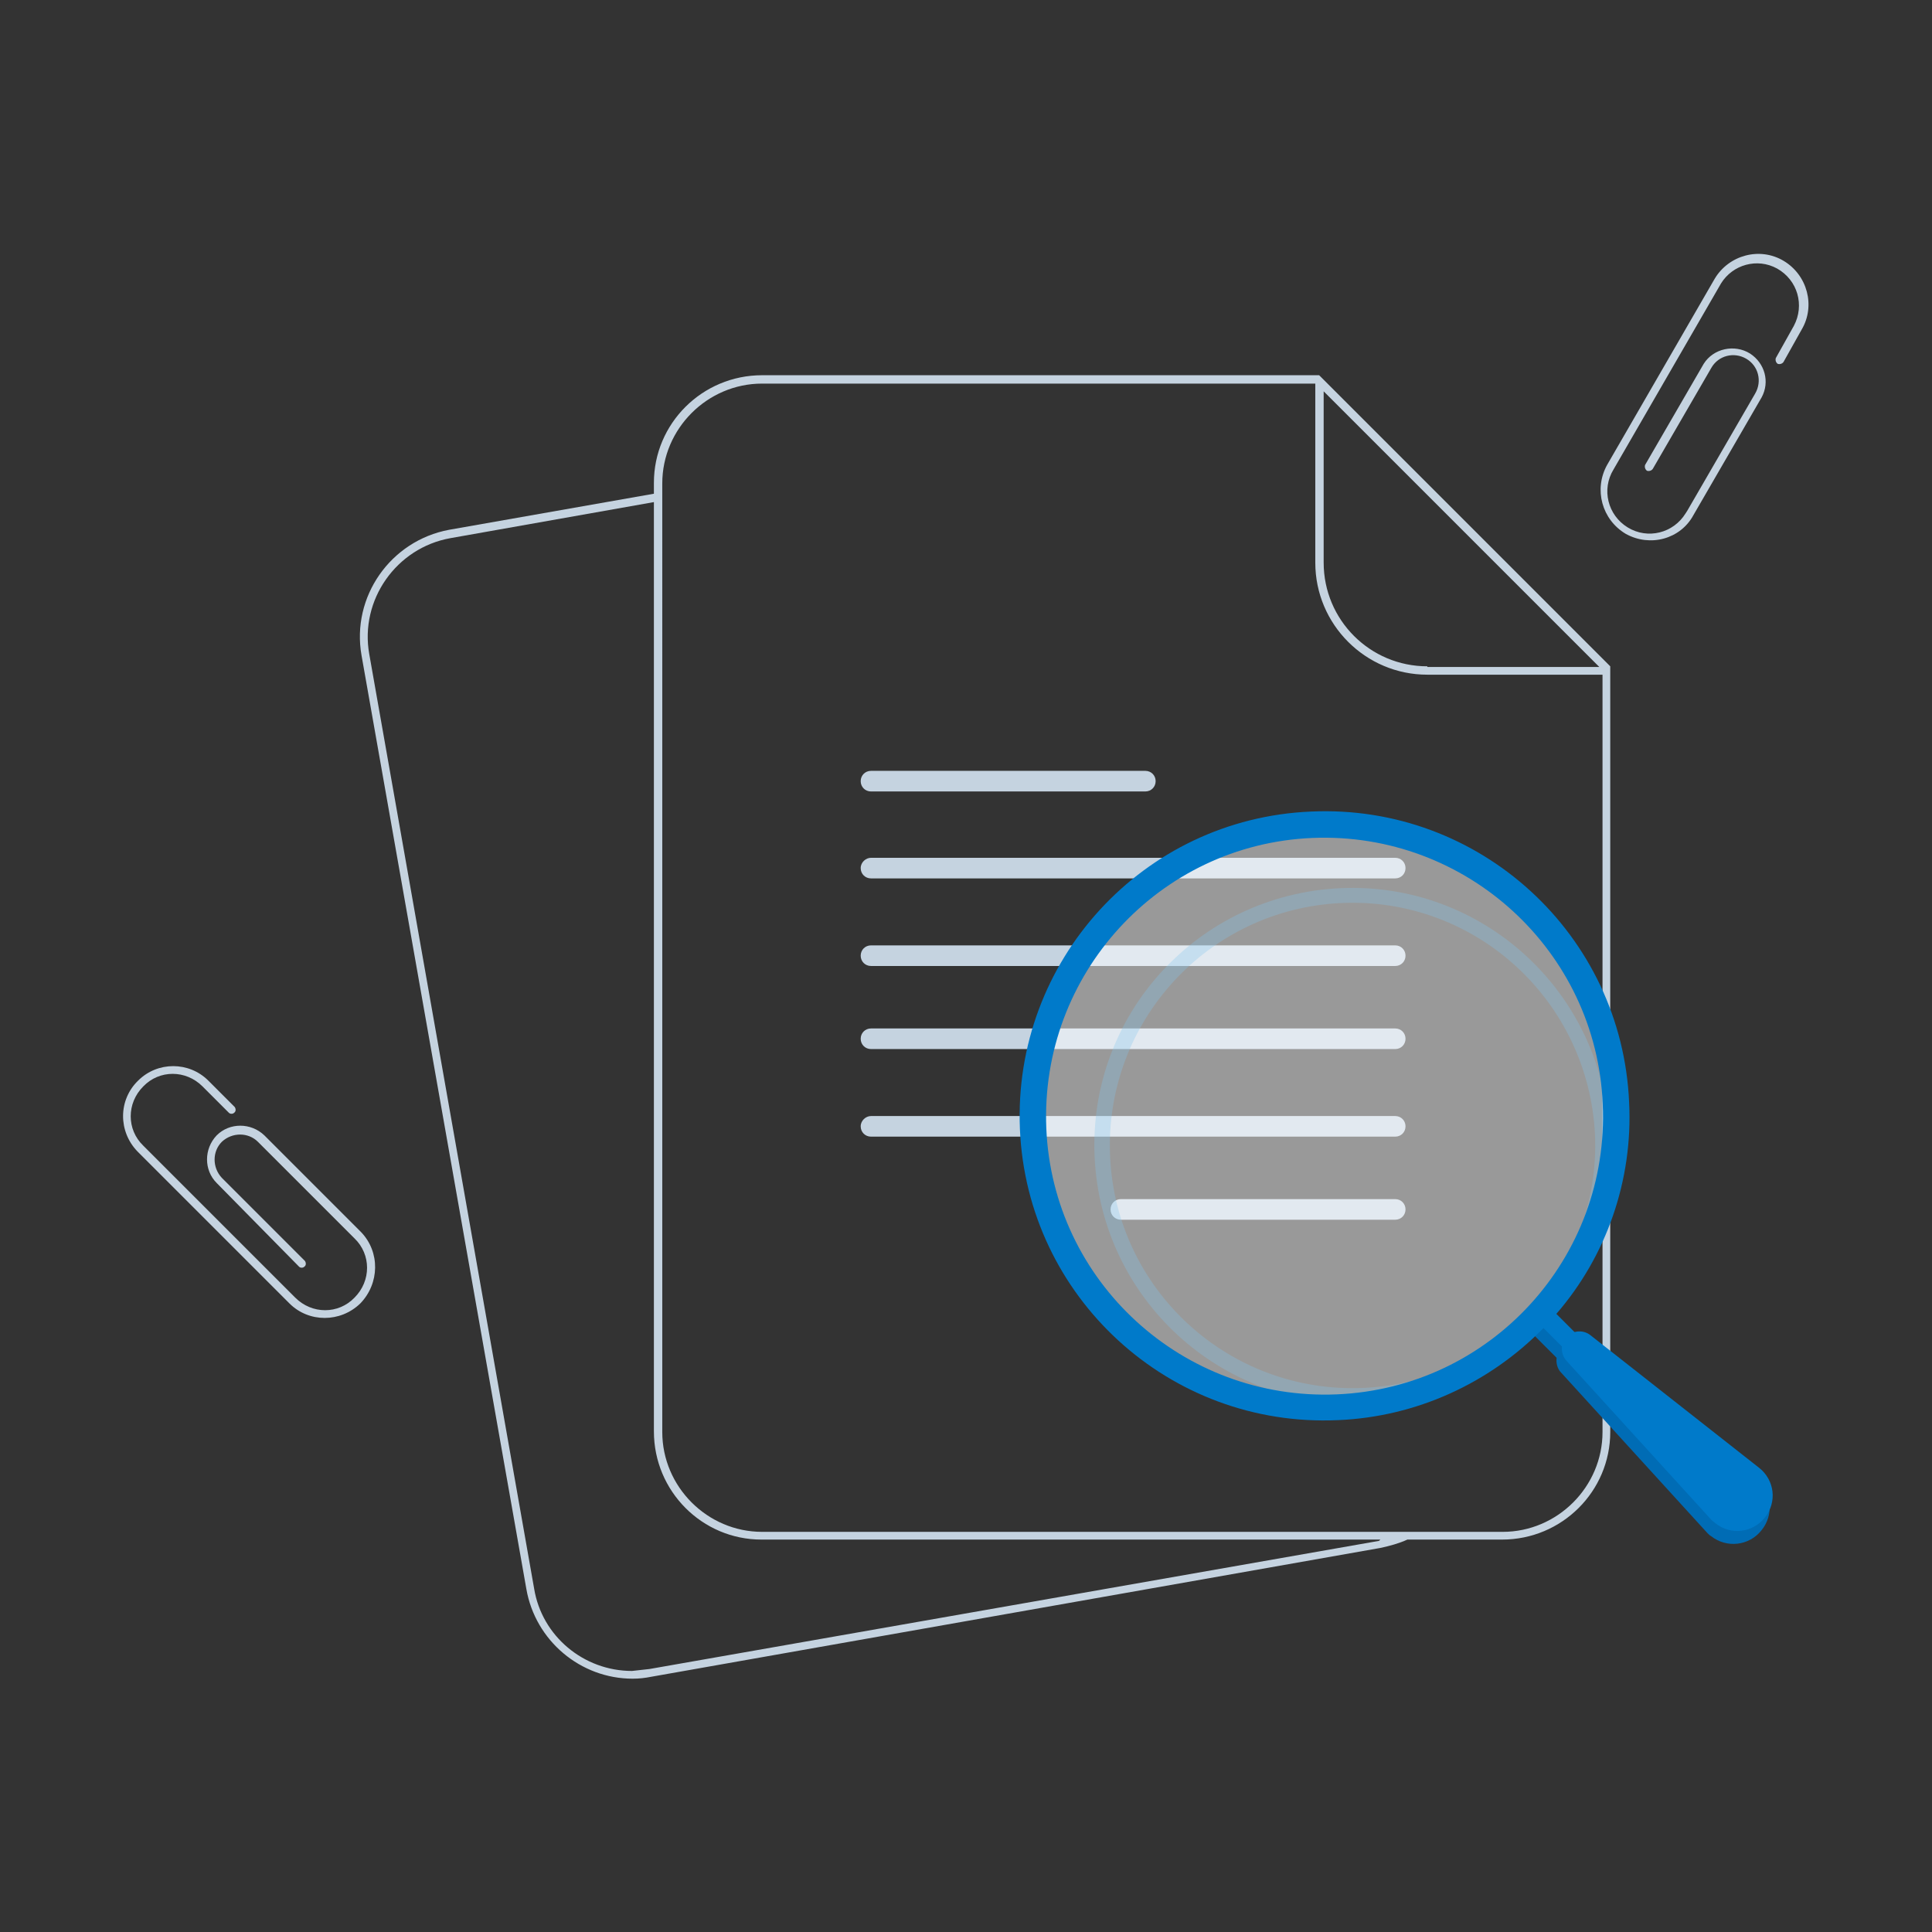
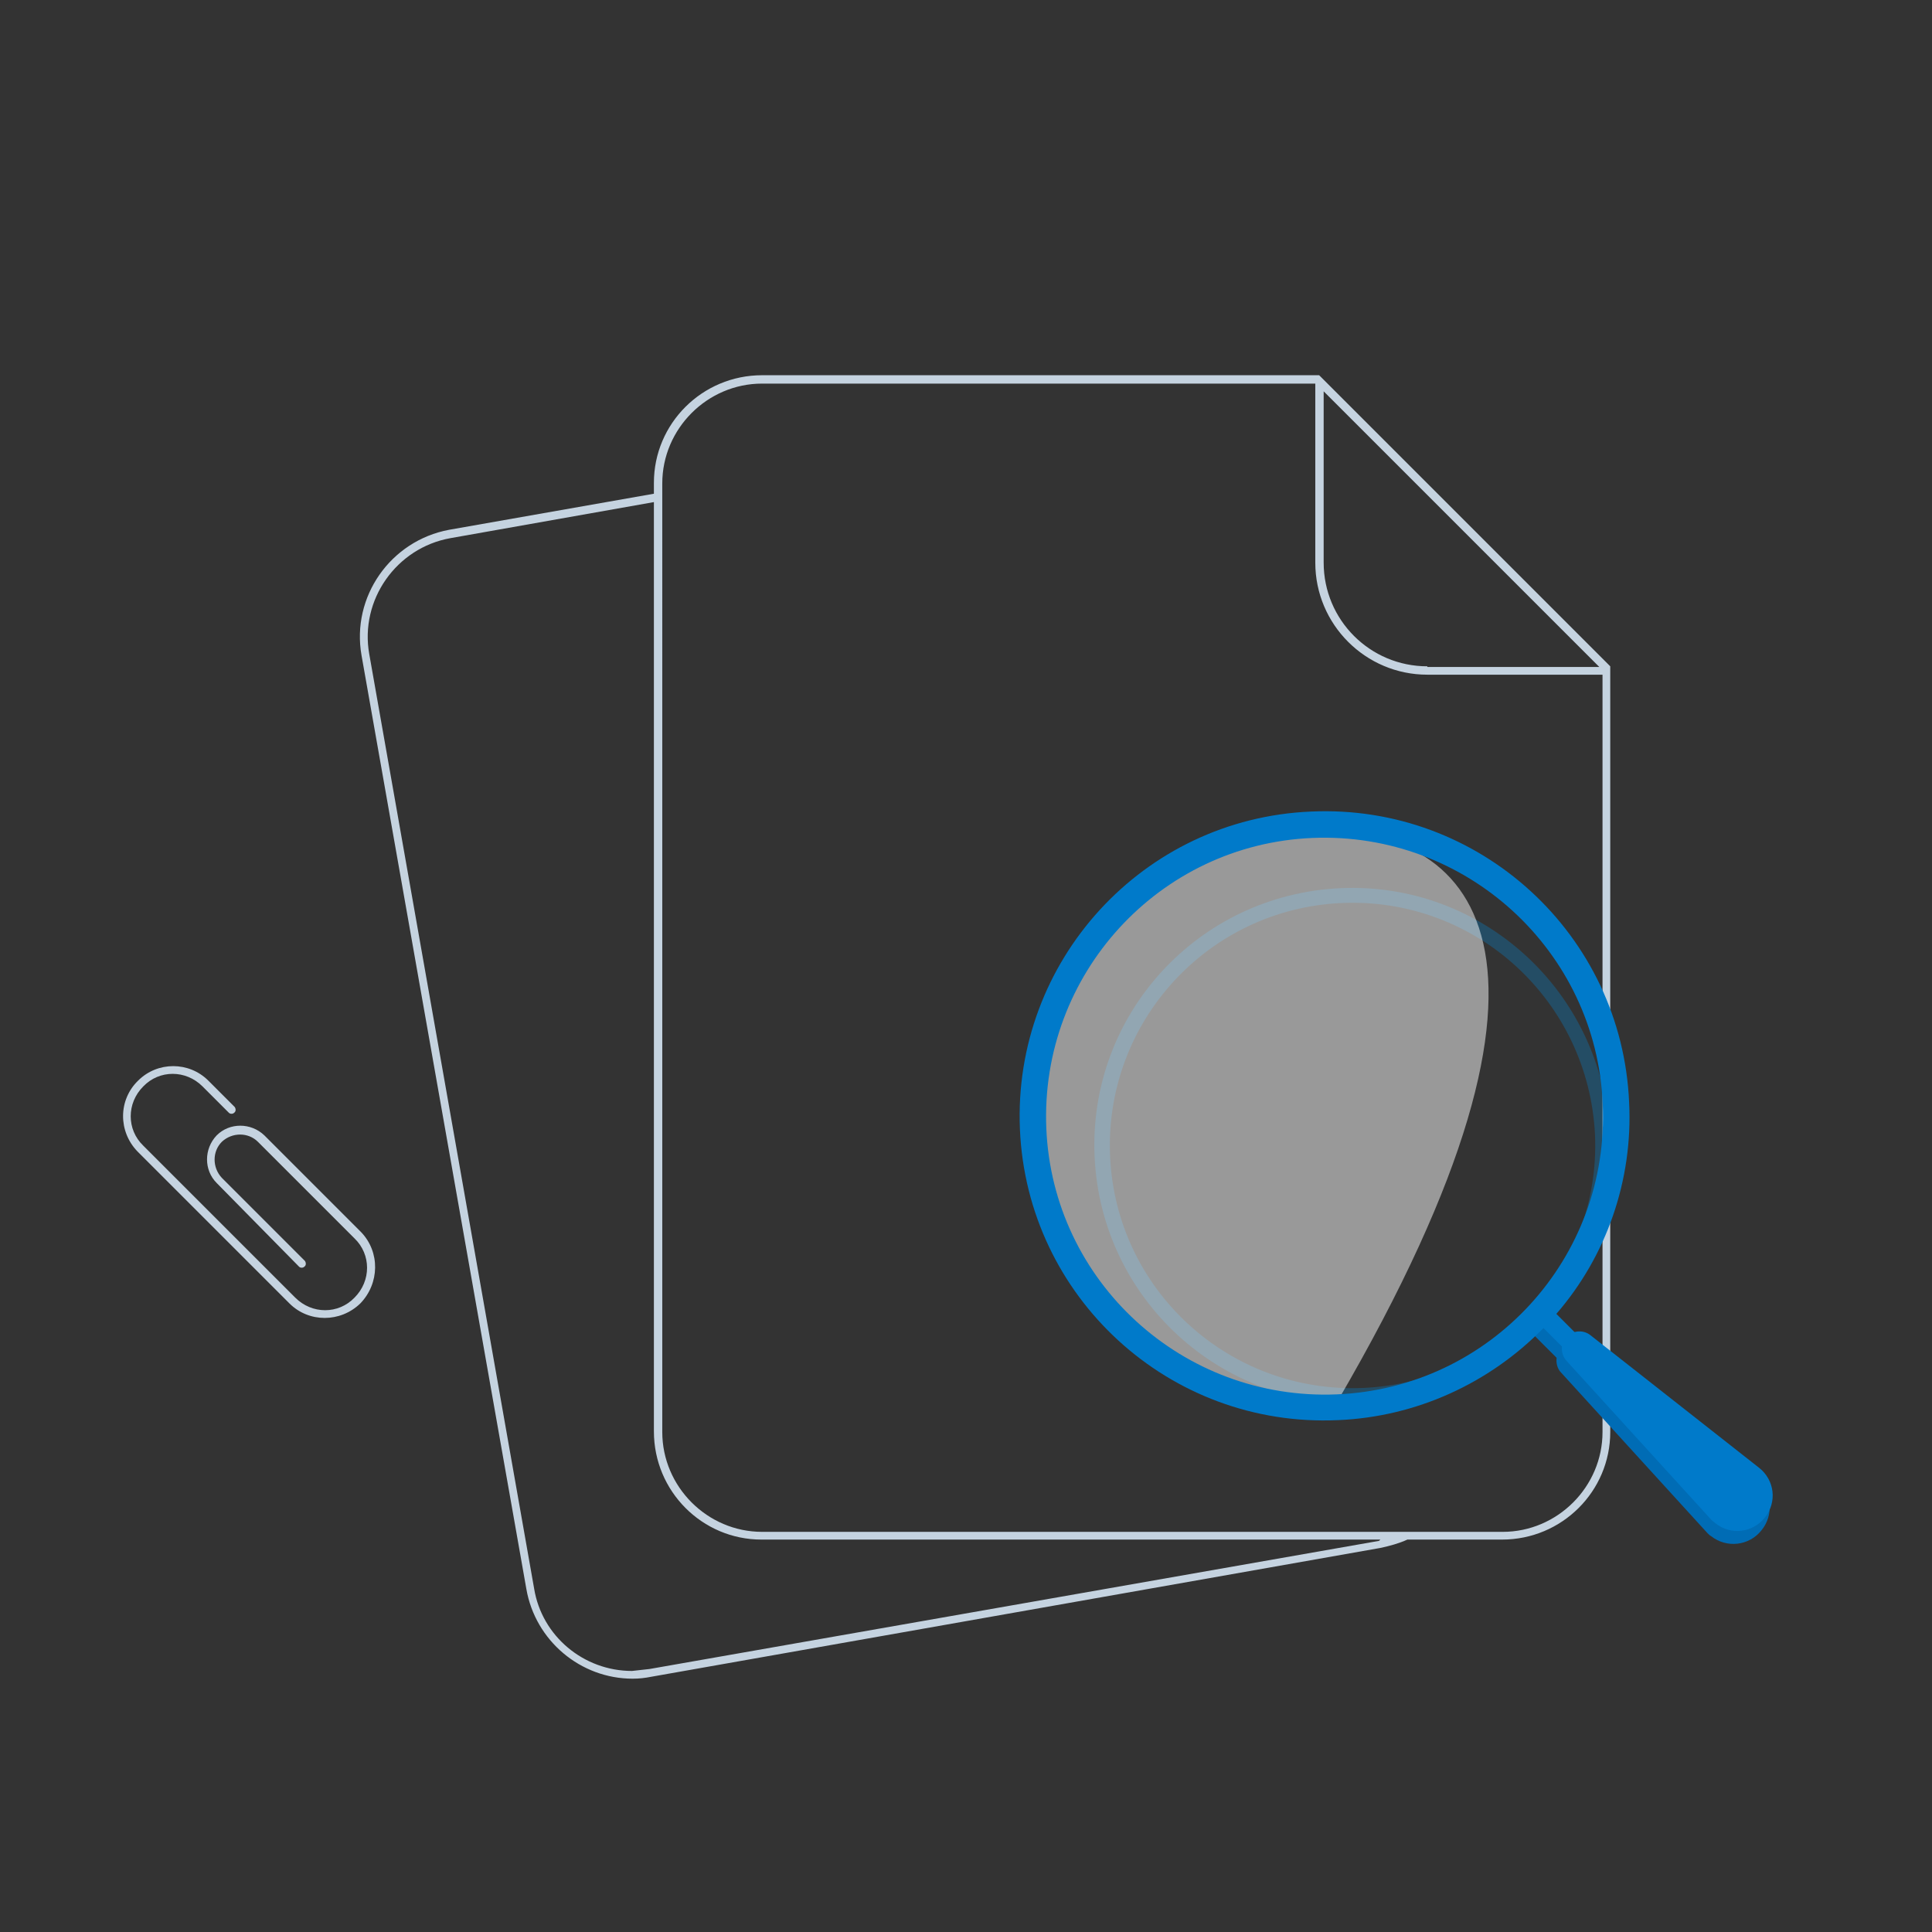
<svg xmlns="http://www.w3.org/2000/svg" version="1.1" id="Layer_1" x="0px" y="0px" viewBox="0 0 300 300" style="enable-background:new 0 0 300 300;" xml:space="preserve">
  <rect x="0" y="0" width="300" height="300" fill="#333333" stroke="none" />
  <style type="text/css">
	.st0{fill:#C5D3E0;}
	.st1{fill-rule:evenodd;clip-rule:evenodd;fill:#C5D3E0;}
	.st2{opacity:0.3;fill:#0089D9;enable-background:new    ;}
	.st3{opacity:0.5;fill:#FFFFFF;enable-background:new    ;}
	.st4{fill-rule:evenodd;clip-rule:evenodd;fill:#006CB5;}
	.st5{fill:#007ACA;}
</style>
  <g transform="translate(-69.352 -97.502)">
    <g transform="translate(106.19 116.467)">
      <path class="st0" d="M168,39.3H81.5c-9.3,0-16.8,7.5-16.8,16.7c0,0,0,0.1,0,0.1v1.6l-31.8,5.6C23.8,65,17.7,73.7,19.3,82.8    l25.6,145c1.4,8,8.4,13.9,16.5,13.9c1,0,1.9-0.1,2.9-0.3l113.2-20c1.4-0.3,2.9-0.7,4.2-1.3h14.7c9.3,0,16.8-7.5,16.8-16.7    c0,0,0-0.1,0-0.1V84.5l0,0L168,39.3z M177.3,220.3L64,240.2c-0.9,0.1-1.8,0.2-2.7,0.3c-7.5,0-14-5.4-15.2-12.8L20.5,82.6    c-1.5-8.4,4.2-16.5,12.6-18l31.6-5.6v144.3c0,9.3,7.5,16.8,16.7,16.8c0,0,0.1,0,0.1,0h96C177.4,220.2,177.3,220.3,177.3,220.3z     M212,203.4c0,8.5-7,15.5-15.5,15.5h-115c-8.5,0-15.5-7-15.5-15.5V56.1c0-8.5,7-15.5,15.5-15.5h85.9v27.8    c0,9.6,7.8,17.4,17.4,17.4H212L212,203.4z M184.8,84.5c-8.9,0-16.1-7.2-16.1-16.1V41.8l42.8,42.8H184.8z" />
    </g>
-     <path class="st1" d="M243.4,283.7H286c0.9,0,1.6,0.7,1.6,1.6c0,0.9-0.7,1.6-1.6,1.6h-42.6c-0.9,0-1.6-0.7-1.6-1.6   C241.8,284.4,242.5,283.7,243.4,283.7z M204.6,270.8H286c0.9,0,1.6,0.7,1.6,1.6c0,0.9-0.7,1.6-1.6,1.6h-81.4   c-0.9,0-1.6-0.7-1.6-1.6C203,271.5,203.8,270.8,204.6,270.8L204.6,270.8z M204.6,257.2H286c0.9,0,1.6,0.7,1.6,1.6   c0,0.9-0.7,1.6-1.6,1.6h-81.4c-0.9,0-1.6-0.7-1.6-1.6S203.7,257.2,204.6,257.2C204.6,257.2,204.6,257.2,204.6,257.2L204.6,257.2z    M204.6,244.3H286c0.9,0,1.6,0.7,1.6,1.6c0,0.9-0.7,1.6-1.6,1.6h-81.4c-0.9,0-1.6-0.7-1.6-1.6S203.7,244.3,204.6,244.3   C204.6,244.3,204.6,244.3,204.6,244.3L204.6,244.3z M204.6,230.7H286c0.9,0,1.6,0.7,1.6,1.6c0,0.9-0.7,1.6-1.6,1.6h-81.4   c-0.9,0-1.6-0.7-1.6-1.6C203,231.4,203.8,230.7,204.6,230.7L204.6,230.7z M204.6,217.2h42.6c0.9,0,1.6,0.7,1.6,1.6   c0,0.9-0.7,1.6-1.6,1.6h-42.6c-0.9,0-1.6-0.7-1.6-1.6S203.7,217.2,204.6,217.2C204.6,217.2,204.6,217.2,204.6,217.2L204.6,217.2z" />
    <path class="st0" d="M125.3,299.9c-3.1,3-8,3-11,0l-23.6-23.6c-3-3.1-3-8,0.1-11c3-3,7.9-3,10.9,0l4.1,4.1c0.2,0.3,0.2,0.7-0.1,0.9   c-0.2,0.2-0.6,0.2-0.8,0l-4.1-4.1c-2.6-2.6-6.7-2.6-9.2,0c-2.6,2.6-2.6,6.7,0,9.2l23.6,23.6c2.6,2.6,6.7,2.6,9.2,0   c2.6-2.6,2.6-6.7,0-9.2l-15-15c-1.5-1.5-4-1.5-5.6,0c-1.5,1.5-1.5,4,0,5.6c0,0,0,0,0,0l12.9,12.9c0.2,0.3,0.2,0.7-0.1,0.9   c-0.2,0.2-0.6,0.2-0.8,0L103,281.2c-2-2-2-5.3,0-7.4c2-2,5.3-2,7.4,0l15,15C128.4,291.9,128.3,296.8,125.3,299.9z" />
-     <path class="st0" d="M321.8,180.4c-3.7-2.2-5-6.9-2.9-10.7c0,0,0,0,0,0l16.7-28.9c2.2-3.7,7-5,10.7-2.8c3.7,2.2,5,7,2.8,10.7l0,0   l-2.8,5c-0.2,0.3-0.6,0.4-0.9,0.3c-0.3-0.2-0.4-0.6-0.3-0.9l2.8-5c1.7-3.2,0.6-7.1-2.6-8.9c-3.1-1.7-6.9-0.6-8.7,2.3l-16.7,28.9   c-1.9,3.1-0.9,7.1,2.2,9c3.1,1.9,7.1,0.9,9-2.2c0.1-0.1,0.1-0.2,0.2-0.3l10.6-18.3c1.1-1.9,0.5-4.3-1.4-5.4   c-1.9-1.1-4.3-0.5-5.4,1.4l-9.1,15.7c-0.2,0.3-0.6,0.4-0.9,0.3c-0.3-0.2-0.4-0.6-0.3-0.9l9.1-15.7c1.5-2.4,4.8-3.1,7.2-1.6   c2.3,1.5,3.1,4.4,1.8,6.8l-10.6,18.3C330.3,181.2,325.6,182.5,321.8,180.4C321.9,180.4,321.9,180.4,321.8,180.4z" />
    <g transform="translate(208.723 184.119)">
      <path class="st2" d="M72.3,131.2c-22,1-40.7-16.1-41.7-38.2s16.1-40.7,38.2-41.7c22-1,40.7,16.1,41.7,38.2    c1,22-16.1,40.7-38.1,41.7C72.4,131.2,72.4,131.2,72.3,131.2z M69,53.6c-20.8,0.9-36.9,18.5-36,39.3c0.9,20.8,18.5,36.9,39.3,36    c20.8-0.9,36.9-18.5,36-39.3C107.3,68.8,89.8,52.7,69,53.6z" />
-       <path class="st3" d="M64.4,42.5C40,43.5,21,64.2,22.1,88.7c1.1,24.4,21.7,43.4,46.2,42.3c24.4-1.1,43.4-21.7,42.3-46.2    C109.5,60.4,88.8,41.4,64.4,42.5z" />
+       <path class="st3" d="M64.4,42.5C40,43.5,21,64.2,22.1,88.7c1.1,24.4,21.7,43.4,46.2,42.3C109.5,60.4,88.8,41.4,64.4,42.5z" />
      <g transform="translate(79.439 78.922)">
        <path class="st4" d="M54,64.4L27.4,43.6c-0.7-0.6-1.7-0.7-2.5-0.5l-3.8-3.8L19,41.4l3.9,3.9c-0.1,0.8,0.1,1.7,0.7,2.3l22.7,24.9     c0.2,0.2,0.4,0.4,0.6,0.5c2.4,1.9,5.9,1.5,7.8-0.9c1.9-2.3,1.7-5.7-0.6-7.6C54.1,64.5,54,64.4,54,64.4z" />
      </g>
      <path class="st5" d="M113.6,84.6c-1.1-26.1-23.2-46.4-49.4-45.2C38.1,40.5,17.9,62.6,19,88.7c1.1,26.1,23.2,46.4,49.4,45.2    c12.1-0.5,23.5-5.7,31.9-14.3l4.3,4.3l2.1-2.1l-4.4-4.4C110.1,108.4,114.2,96.6,113.6,84.6z M68.2,129.9    c-23.9,1-44.1-17.5-45.1-41.3c-1-23.9,17.5-44.1,41.3-45.1c23.9-1,44.1,17.5,45.1,41.3C110.6,108.7,92.1,128.9,68.2,129.9    L68.2,129.9z" />
      <g transform="translate(84.193 80.811)">
        <path class="st5" d="M23.4,39.9l26.2,20.6c2.4,1.9,2.8,5.3,0.9,7.7s-5.3,2.8-7.7,0.9l0,0c-0.2-0.2-0.4-0.3-0.6-0.5L19.7,43.9     c-1-1.1-1-2.8,0.1-3.9C20.9,39.1,22.4,39.1,23.4,39.9z" />
      </g>
    </g>
  </g>
</svg>